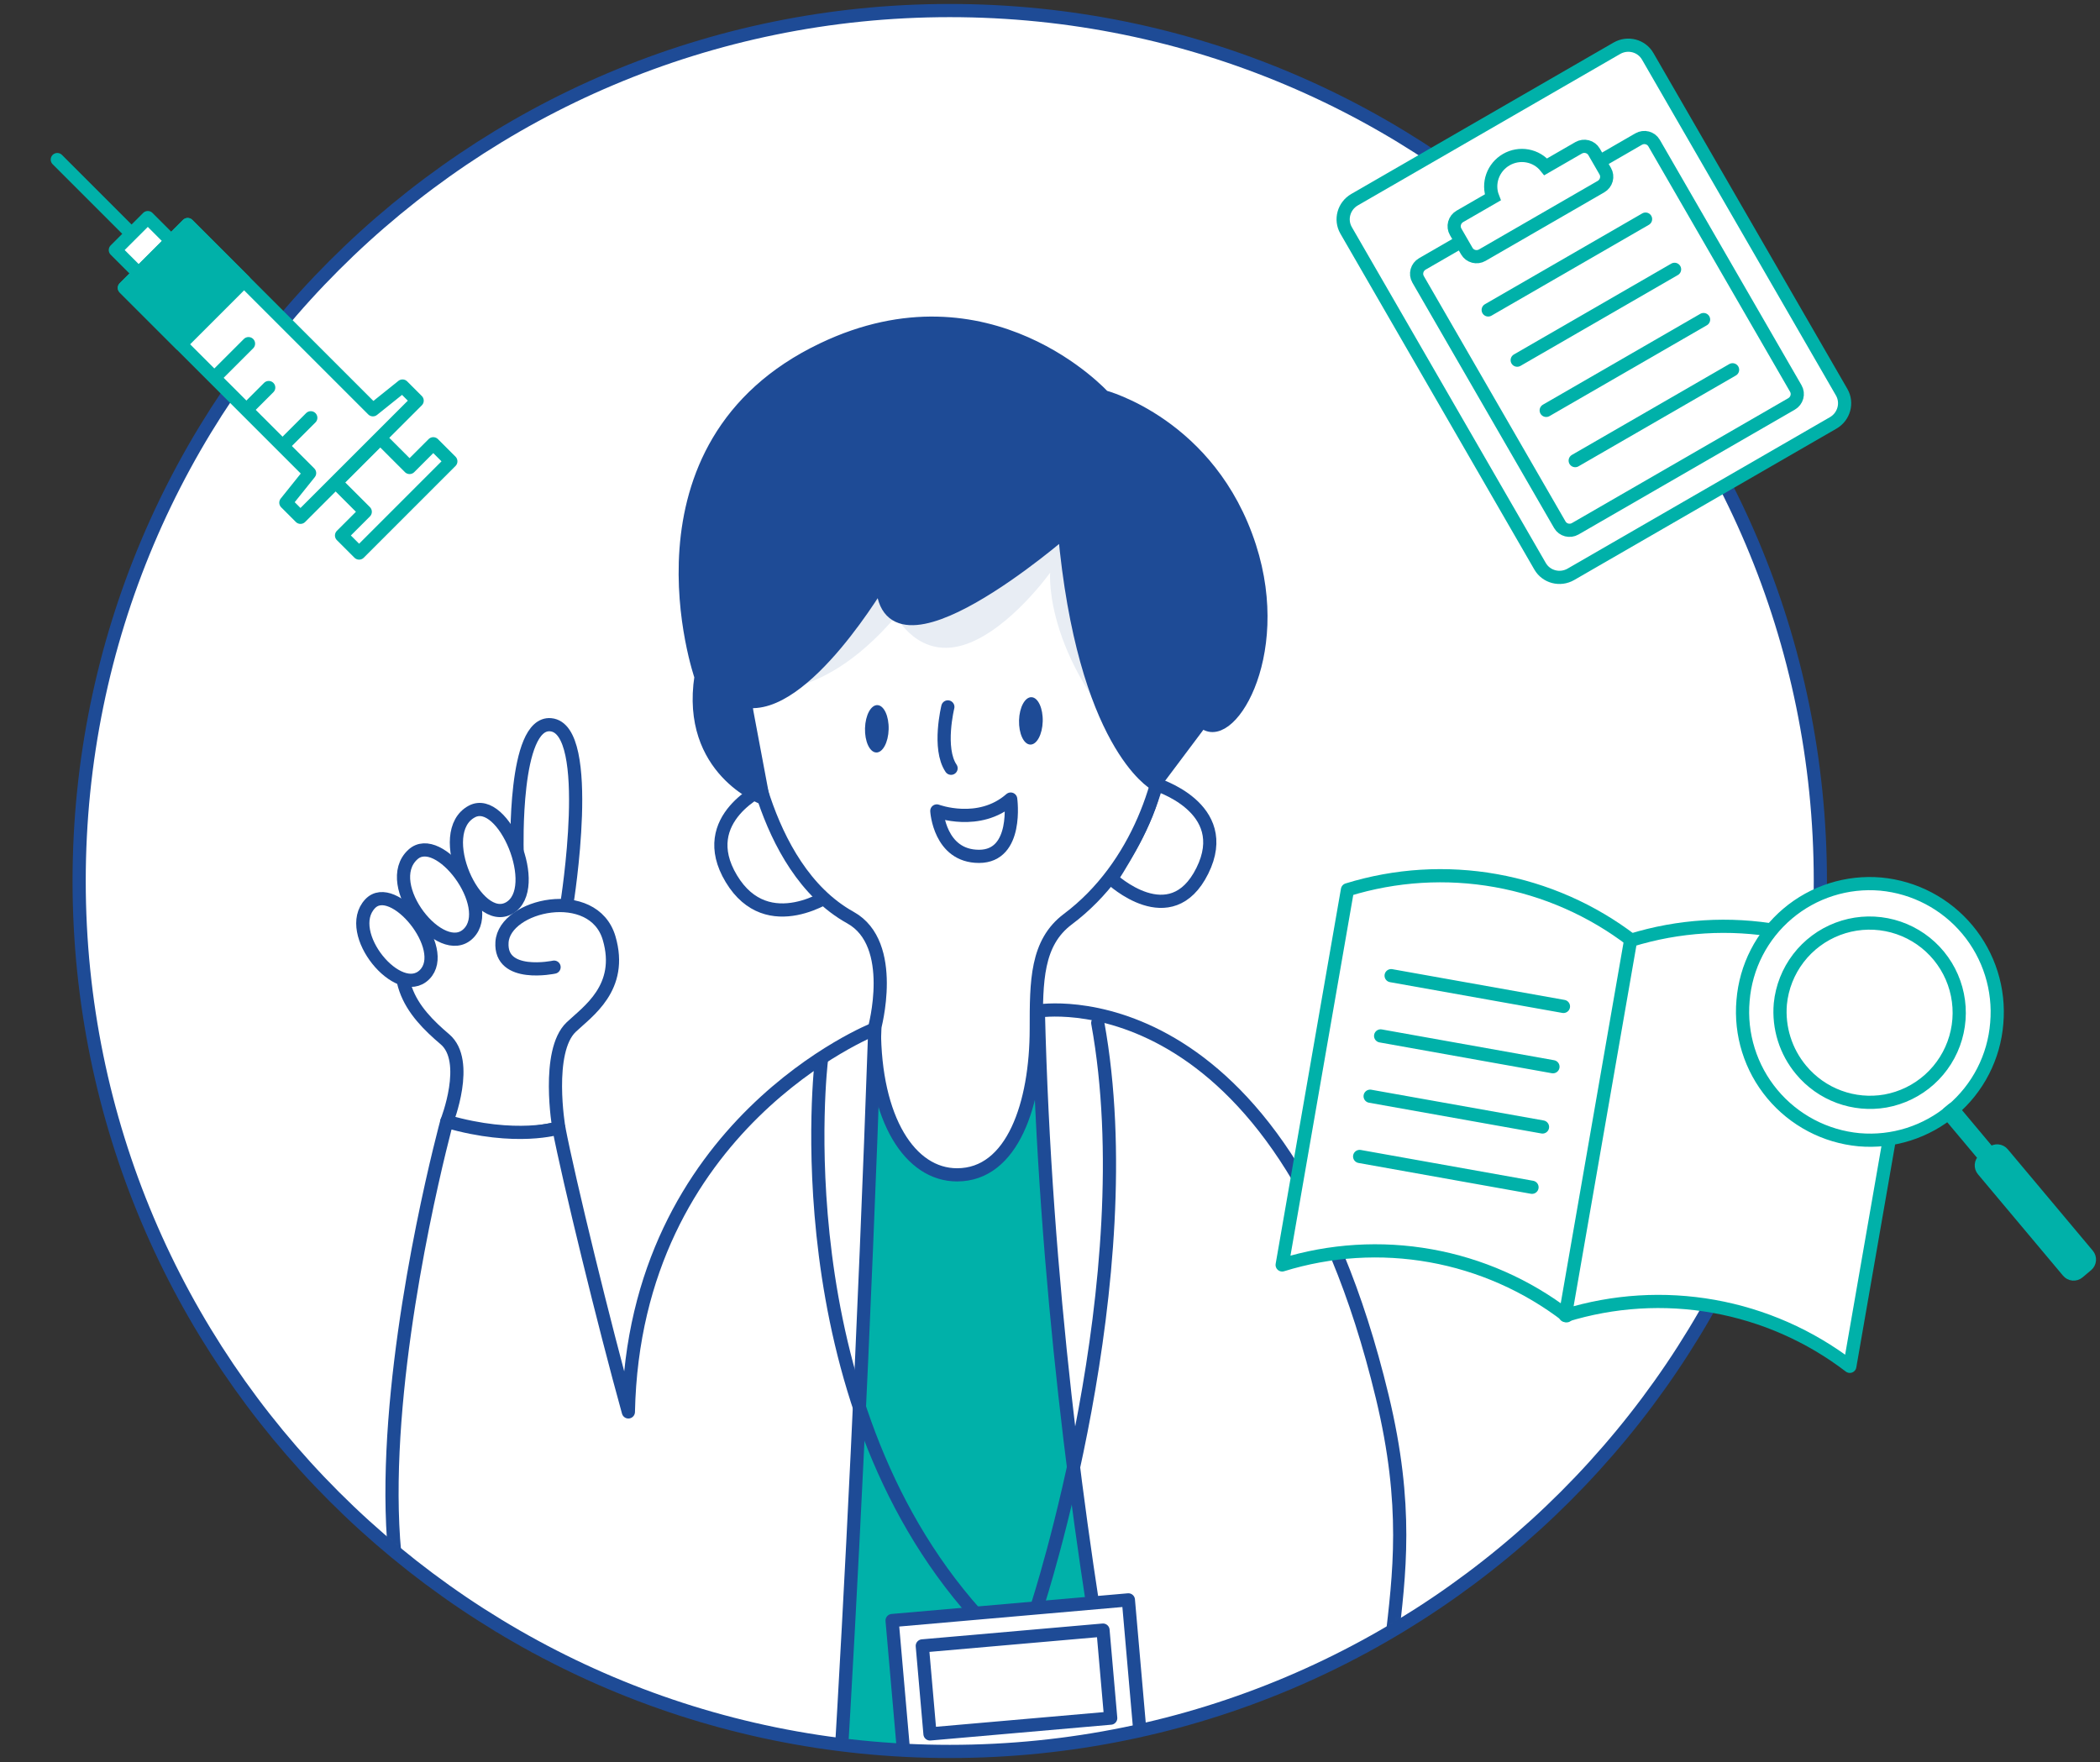
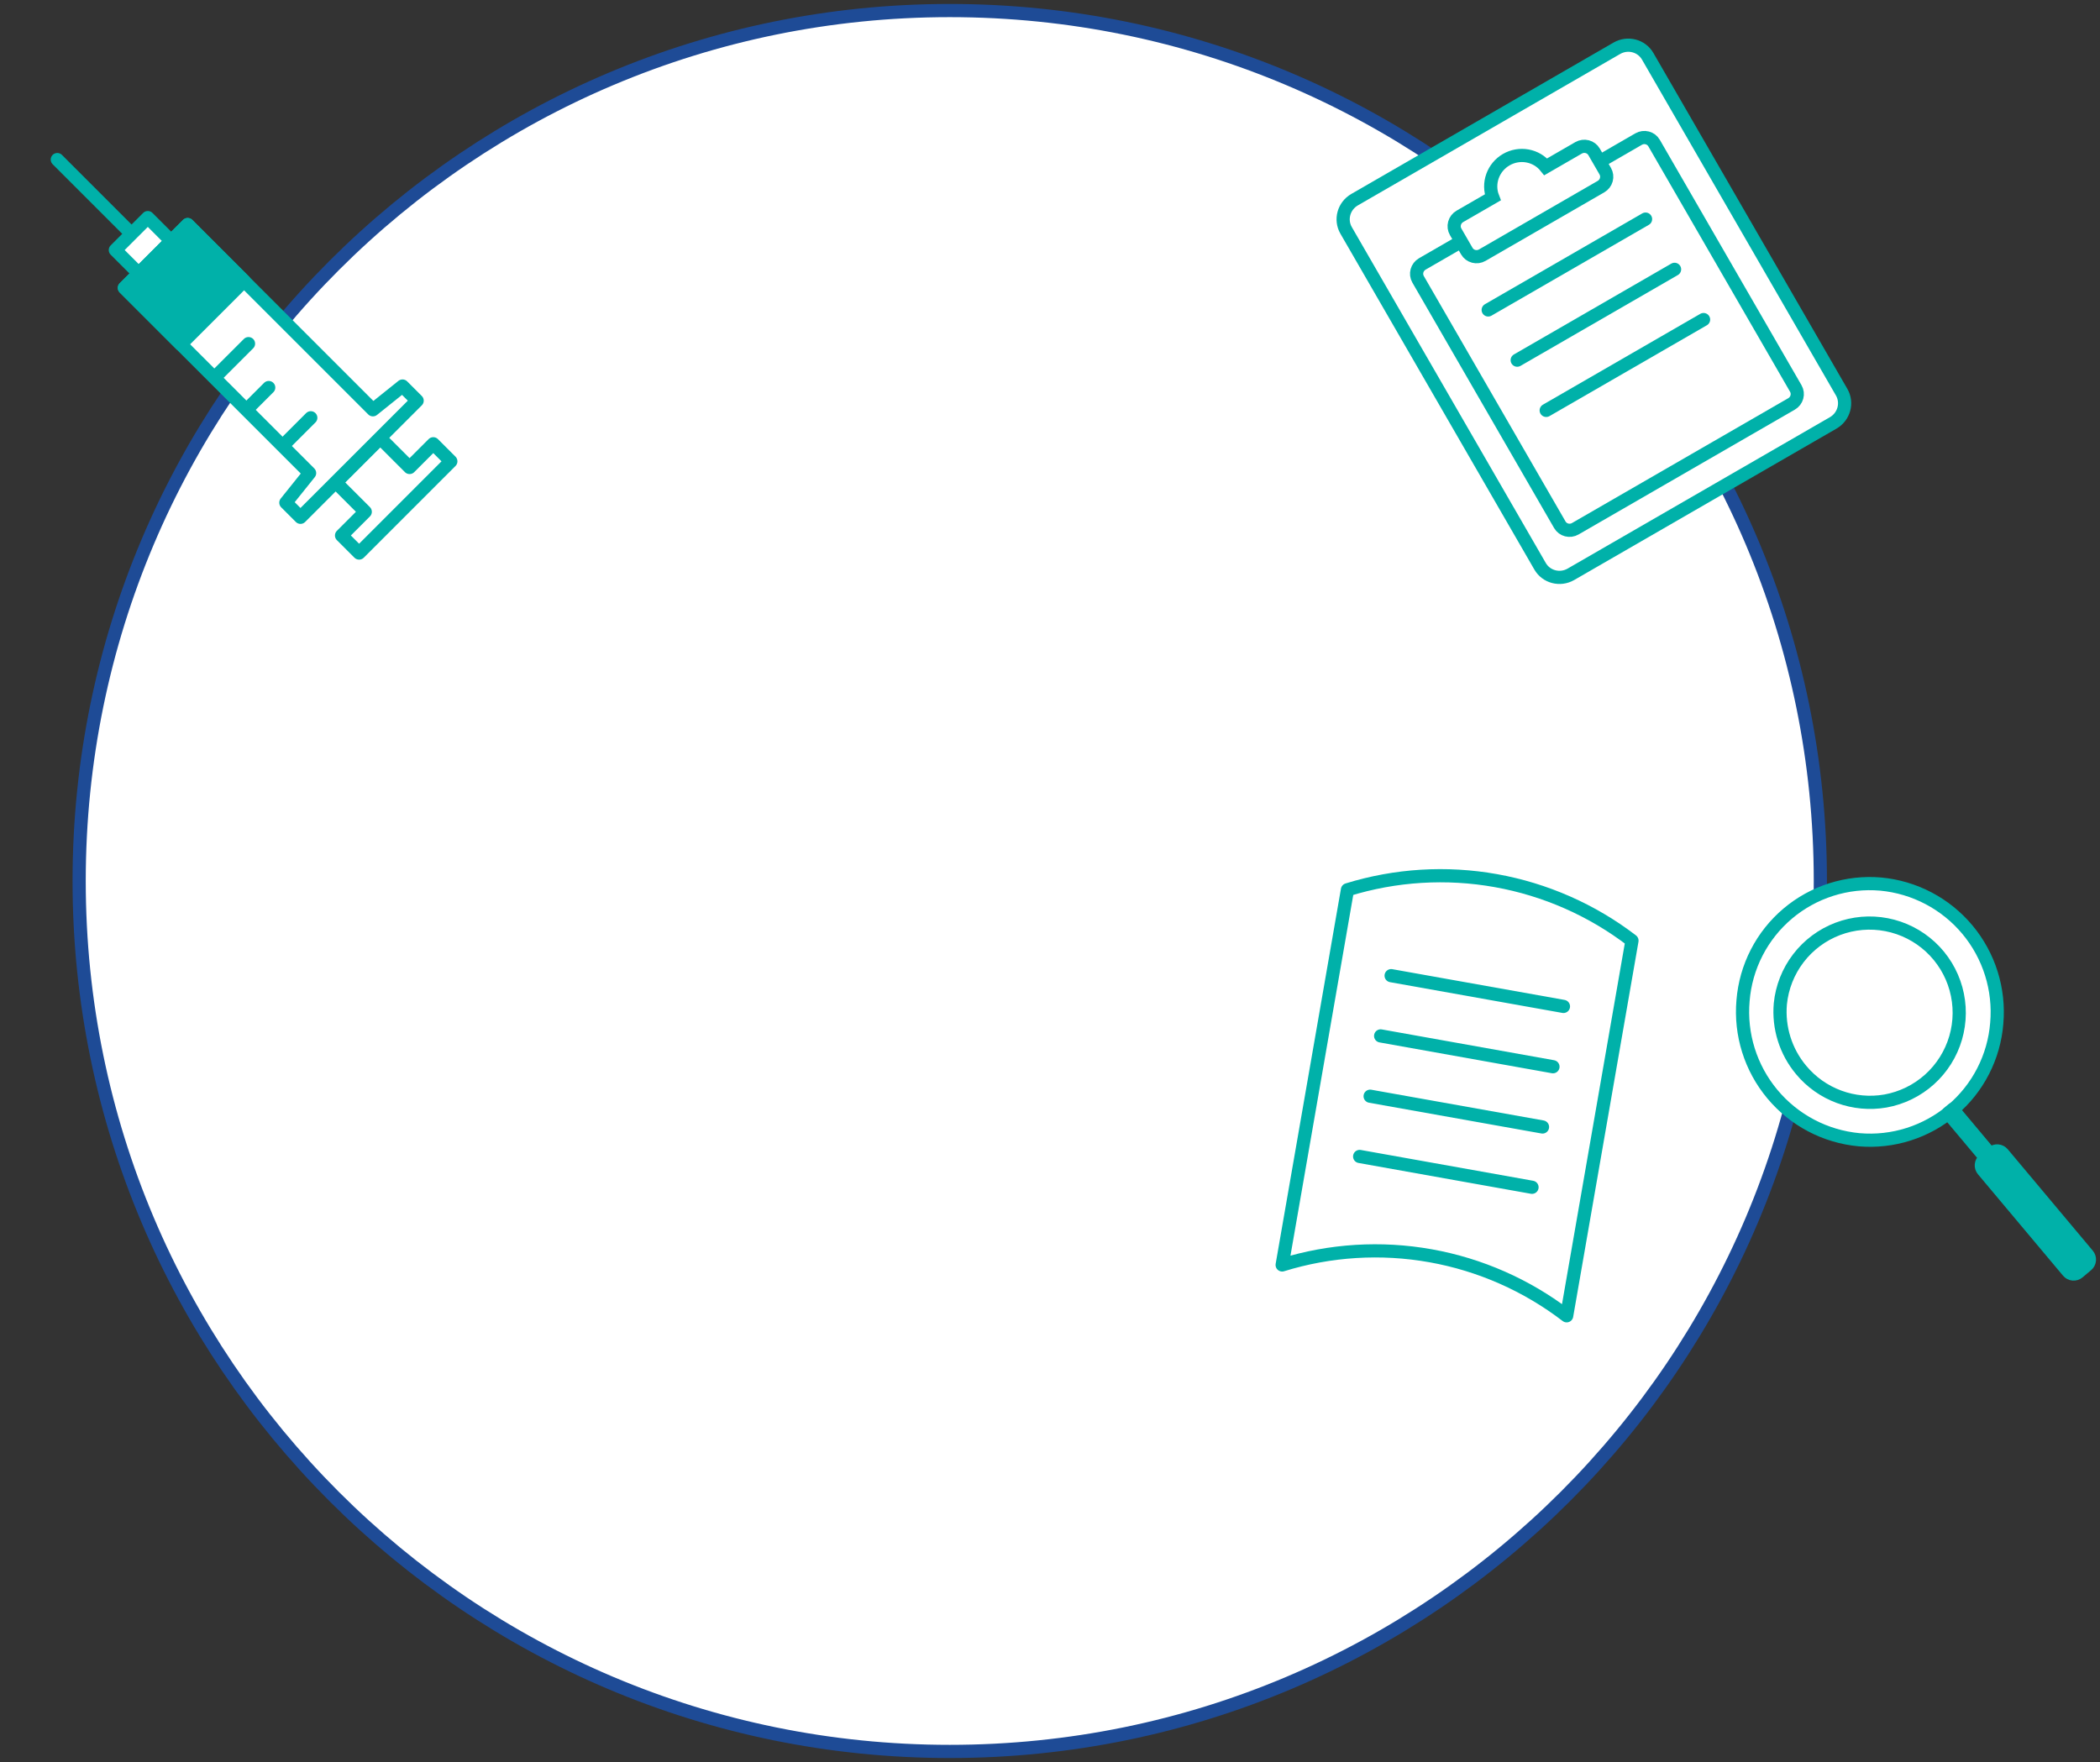
<svg xmlns="http://www.w3.org/2000/svg" width="398" height="334" viewBox="0 0 398 334" fill="none">
  <rect x="0" y="0" width="398" height="334" fill="#333333" stroke="none" />
  <path d="M180 332C271.127 332 345 258.127 345 167C345 75.873 271.127 2 180 2C88.873 2 15 75.873 15 167C15 258.127 88.873 332 180 332Z" fill="white" />
  <mask id="mask0_761_1307" style="mask-type:luminance" maskUnits="userSpaceOnUse" x="15" y="2" width="330" height="330">
-     <path d="M180 332C271.127 332 345 258.127 345 167C345 75.873 271.127 2 180 2C88.873 2 15 75.873 15 167C15 258.127 88.873 332 180 332Z" fill="white" />
-   </mask>
+     </mask>
  <g mask="url(#mask0_761_1307)">
    <path d="M181.26 202.13C150.38 205.13 135.26 217.58 126.48 286.13C118.8 345.97 131.3 366.86 129.86 362.71C129.86 362.71 193.05 377.31 242.45 349.61C245.11 323.979 245.11 298.141 242.45 272.51C238.23 234.44 222.44 198.13 181.26 202.13Z" fill="#00B1A9" stroke="#1E4B96" stroke-width="2.5" stroke-miterlimit="10" />
    <path d="M157.86 169.28C157.86 169.28 145.54 178.08 138.61 166.57C131.68 155.06 145.09 149.22 145.09 149.22C145.09 149.22 151.7 160.48 157.86 169.28Z" fill="white" stroke="#1E4B96" stroke-width="2.5" stroke-linecap="round" stroke-linejoin="round" />
    <path d="M218.87 148.6C218.87 148.6 233.87 153 227.87 165.07C221.87 177.14 210.65 166.57 210.65 166.57C210.65 166.57 218.12 155.34 218.87 148.6Z" fill="white" stroke="#1E4B96" stroke-width="2.5" stroke-linecap="round" stroke-linejoin="round" />
    <path d="M165.72 195C165.72 195 170.18 178.94 161.18 173.94C143.9 164.35 141.39 136.23 141.39 136.23C141.39 123.88 145.51 82.7 182.94 82.7C220.37 82.7 221.12 124.63 221.12 135.86C221.12 147.09 215.7 164.25 202.4 174.22C196.4 178.71 196.4 186.01 196.4 195C196.4 209.22 191.91 222.7 181.4 222.7C172.5 222.72 165.72 212.23 165.72 195Z" fill="white" stroke="#1E4B96" stroke-width="2.5" stroke-linecap="round" stroke-linejoin="round" />
    <path d="M142.28 130.48C142.28 130.48 154.77 134.48 169.84 116.79C169.84 116.79 174.14 125.36 183.31 122.03C191.55 119.03 199.03 108.55 199.03 108.55C199.03 108.55 197.54 125.77 218.13 145.23C218.13 145.23 224.95 89.11 184.29 89.11C143.63 89.11 142.28 130.48 142.28 130.48Z" fill="#E8EDF4" />
    <path d="M201.73 100.64C201.73 100.64 166.84 131.01 167.22 109.64C167.22 109.64 152.38 135.1 141.15 132.85L144.61 151.27C144.61 151.27 130.16 145.95 132.86 128.27C132.86 128.27 117.6 84.47 155.99 66.19C187.43 51.19 209.15 75.19 209.15 75.19C209.15 75.19 229.35 80.42 236.84 103.63C243.67 124.81 232.35 141.81 227.84 136.56L218.84 148.56C218.84 148.56 205.4 141.12 201.73 100.64Z" fill="#1E4B96" stroke="#1E4B96" stroke-width="2.5" stroke-linecap="round" stroke-linejoin="round" />
    <path d="M193.13 136.55C193.07 139.04 194.01 141.09 195.25 141.14C196.49 141.19 197.55 139.23 197.62 136.75C197.69 134.27 196.74 132.21 195.5 132.16C194.26 132.11 193.2 134.07 193.13 136.55Z" fill="#1E4B96" />
    <path d="M163.94 138.05C163.87 140.53 164.82 142.59 166.06 142.64C167.3 142.69 168.35 140.73 168.42 138.25C168.49 135.77 167.54 133.71 166.3 133.66C165.06 133.61 164.01 135.57 163.94 138.05Z" fill="#1E4B96" />
    <path d="M179.64 134C179.64 134 177.7 141.87 180.25 145.63" stroke="#1E4B96" stroke-width="2.5" stroke-linecap="round" stroke-linejoin="round" />
    <path d="M177.55 153.72C177.55 153.72 185.55 156.72 191.55 151.47C191.55 151.47 193.05 162.33 185.55 162.33C178.05 162.33 177.55 153.72 177.55 153.72Z" stroke="#1E4B96" stroke-width="2.5" stroke-linecap="round" stroke-linejoin="round" />
    <path d="M196.79 191.65C196.79 191.65 242.5 183.91 261.97 264.76C271.97 306.31 254.97 315.9 266.91 360.07C269.6 369.98 234.4 389.28 222.8 382.19C222.36 381.92 199.26 293.82 196.79 191.65Z" fill="white" stroke="#1E4B96" stroke-width="2.5" stroke-linecap="round" stroke-linejoin="round" />
    <path d="M105.01 183.33C105.01 183.33 94.7 185.52 95.14 178.61C95.59 171.45 112.47 167.75 115.44 177.82C118.21 187.25 111.33 191.76 108.25 194.7C103.43 199.3 105.91 213.81 105.91 213.81C105.91 213.81 92.64 217.26 84.69 212.57C84.69 212.57 89.21 201.14 84.32 197C78.23 191.82 72.26 185.09 79.32 172.67C86.85 159.39 98 161.17 98 161.17C98 161.17 97.28 136.74 104.37 137.38C112.75 138.13 107.44 171.29 107.44 171.29" fill="white" />
    <path d="M105.01 183.33C105.01 183.33 94.7 185.52 95.14 178.61C95.59 171.45 112.47 167.75 115.44 177.82C118.21 187.25 111.33 191.76 108.25 194.7C103.43 199.3 105.91 213.81 105.91 213.81C105.91 213.81 92.64 217.26 84.69 212.57C84.69 212.57 89.21 201.14 84.32 197C78.23 191.82 72.26 185.09 79.32 172.67C86.85 159.39 98 161.17 98 161.17C98 161.17 97.28 136.74 104.37 137.38C112.75 138.13 107.44 171.29 107.44 171.29" stroke="#1E4B96" stroke-width="2.5" stroke-linecap="round" stroke-linejoin="round" />
    <path d="M78.23 162C83.17 157.41 93.94 171.77 88.79 176.94C83.64 182.11 72.09 167.65 78.23 162Z" fill="white" stroke="#1E4B96" stroke-width="2.5" stroke-linecap="round" stroke-linejoin="round" />
    <path d="M89.44 153.82C95.44 150.66 102.87 168.44 96.54 172.11C90.21 175.78 82.03 157.75 89.44 153.82Z" fill="white" stroke="#1E4B96" stroke-width="2.5" stroke-linecap="round" stroke-linejoin="round" />
    <path d="M70.14 171.32C74.5 166.68 85.33 179.86 80.47 184.74C75.61 189.62 64.97 176.83 70.14 171.32Z" fill="white" stroke="#1E4B96" stroke-width="2.5" stroke-linecap="round" stroke-linejoin="round" />
    <path d="M119.09 267.64C114.52 251.19 107.75 223.45 105.91 213.81C105.91 213.81 97.85 216.37 84.69 212.57C84.69 212.57 49.47 341.57 108.69 325.99C112.43 324.99 113.47 323.64 115.86 321.7C113.86 347.86 111.3 356.7 107.56 382.41C106.08 392.57 143.68 398.27 155.28 391.18C155.72 390.91 161.71 312.18 165.8 195.03C165.76 195 120.24 213.06 119.09 267.64Z" fill="white" stroke="#1E4B96" stroke-width="2.5" stroke-linecap="round" stroke-linejoin="round" />
-     <path d="M155.67 201C155.67 201 147.937 264.54 185 306" stroke="#1E4B96" stroke-width="2.5" stroke-linecap="round" stroke-linejoin="round" />
    <path d="M213.854 303.269L169.075 307.187L171.456 334.403L216.235 330.485L213.854 303.269Z" fill="white" stroke="#1E4B96" stroke-width="2.5" stroke-linecap="round" stroke-linejoin="round" />
    <path d="M176.255 328.681L210.505 325.685L209.045 308.998L174.796 311.995L176.255 328.681Z" fill="white" stroke="#1E4B96" stroke-width="2.5" stroke-linecap="round" stroke-linejoin="round" />
    <path d="M196.62 304.3C196.62 304.3 216.86 242.38 208.05 193.9" stroke="#1E4B96" stroke-width="2.5" stroke-linecap="round" stroke-linejoin="round" />
  </g>
  <path d="M180 332C271.127 332 345 258.127 345 167C345 75.873 271.127 2 180 2C88.873 2 15 75.873 15 167C15 258.127 88.873 332 180 332Z" stroke="#1E4B96" stroke-width="2.5" stroke-miterlimit="10" />
  <path d="M296.921 249.419C289.357 243.62 280.513 239.718 271.132 238.041C261.751 236.364 252.104 236.959 243 239.779L255.376 168.664C264.48 165.848 274.126 165.254 283.507 166.931C292.888 168.609 301.731 172.508 309.297 178.305C304.758 204.366 301.459 223.348 296.921 249.419Z" fill="white" stroke="#00B1A9" stroke-width="2.5" stroke-linecap="round" stroke-linejoin="round" />
  <path d="M263.653 184.945L296.311 190.775" stroke="#00B1A9" stroke-width="2.5" stroke-linecap="round" stroke-linejoin="round" />
  <path d="M261.663 196.366L294.322 202.206" stroke="#00B1A9" stroke-width="2.5" stroke-linecap="round" stroke-linejoin="round" />
  <path d="M259.674 207.797L292.343 213.627" stroke="#00B1A9" stroke-width="2.5" stroke-linecap="round" stroke-linejoin="round" />
  <path d="M257.685 219.217L290.353 225.057" stroke="#00B1A9" stroke-width="2.5" stroke-linecap="round" stroke-linejoin="round" />
-   <path d="M296.661 249.369C305.764 246.551 315.41 245.955 324.791 247.63C334.172 249.306 343.016 253.204 350.582 259C355.12 232.938 358.419 213.997 362.958 187.895C355.393 182.097 346.55 178.196 337.168 176.518C327.787 174.841 318.141 175.436 309.037 178.255L296.661 249.369Z" fill="white" stroke="#00B1A9" stroke-width="2.5" stroke-linecap="round" stroke-linejoin="round" />
  <path d="M330.349 189.655C329.782 196.07 331.778 202.447 335.899 207.393C340.021 212.339 345.932 215.451 352.341 216.047C355.506 216.322 358.694 215.969 361.721 215.006C364.748 214.044 367.555 212.491 369.98 210.439C372.406 208.386 374.401 205.874 375.851 203.047C377.302 200.22 378.179 197.133 378.432 193.966C378.996 187.553 376.999 181.178 372.878 176.234C368.757 171.291 362.847 168.18 356.44 167.584C353.276 167.309 350.089 167.662 347.062 168.624C344.036 169.586 341.229 171.137 338.804 173.189C336.379 175.24 334.383 177.751 332.932 180.577C331.481 183.403 330.603 186.489 330.349 189.655Z" fill="white" stroke="#00B1A9" stroke-width="2.5" stroke-linecap="round" stroke-linejoin="round" />
  <path d="M357.339 208.706C354.39 209.219 351.358 208.944 348.549 207.908C345.741 206.872 343.255 205.112 341.345 202.806C338.432 199.316 337.02 194.814 337.417 190.285C337.731 187.139 338.915 184.143 340.838 181.634C342.76 179.124 345.344 177.201 348.298 176.079C351.253 174.958 354.462 174.683 357.565 175.285C360.667 175.888 363.54 177.344 365.861 179.489C368.182 181.635 369.859 184.386 370.703 187.433C371.547 190.48 371.525 193.702 370.64 196.737C369.755 199.772 368.041 202.5 365.692 204.614C363.342 206.729 360.45 208.146 357.339 208.706Z" fill="white" stroke="#00B1A9" stroke-width="2.5" stroke-linecap="round" stroke-linejoin="round" />
  <path d="M370.085 210.277L377.233 218.817L377.622 218.487C377.902 218.253 378.264 218.14 378.627 218.172C378.991 218.203 379.327 218.378 379.562 218.657L395.676 237.878C395.91 238.156 396.025 238.515 395.995 238.876C395.965 239.238 395.793 239.574 395.516 239.808L393.877 241.188C393.738 241.303 393.578 241.39 393.406 241.443C393.235 241.496 393.054 241.515 392.875 241.499C392.695 241.482 392.521 241.43 392.362 241.346C392.203 241.262 392.062 241.147 391.947 241.009L375.833 221.797C375.715 221.66 375.626 221.5 375.57 221.328C375.515 221.156 375.494 220.974 375.509 220.794C375.524 220.613 375.574 220.438 375.657 220.277C375.74 220.116 375.854 219.974 375.993 219.857L376.383 219.527L369.225 210.997L370.085 210.277Z" stroke="#00B1A9" stroke-width="2.5" stroke-linecap="round" stroke-linejoin="round" />
  <path d="M370.085 210.277L377.233 218.817L377.622 218.487C377.902 218.253 378.264 218.14 378.627 218.172C378.991 218.203 379.327 218.378 379.562 218.657L395.676 237.878C395.91 238.156 396.025 238.515 395.995 238.876C395.965 239.238 395.793 239.574 395.516 239.808L393.877 241.188C393.738 241.303 393.578 241.39 393.406 241.443C393.235 241.496 393.054 241.515 392.875 241.499C392.695 241.482 392.521 241.43 392.362 241.346C392.203 241.262 392.062 241.147 391.947 241.009L375.833 221.797C375.715 221.66 375.626 221.5 375.57 221.328C375.515 221.156 375.494 220.974 375.509 220.794C375.524 220.613 375.574 220.438 375.657 220.277C375.74 220.116 375.854 219.974 375.993 219.857L376.383 219.527L369.225 210.997L370.085 210.277Z" fill="#00B1A9" />
  <path d="M10.86 30.248L24.966 44.355" stroke="#00B1A9" stroke-width="2.5" stroke-linecap="round" stroke-linejoin="round" />
  <path d="M21.86 47.398L26.3 51.837L32.453 45.684L28.013 41.245L21.86 47.398Z" fill="white" stroke="#00B1A9" stroke-width="2.5" stroke-linecap="round" stroke-linejoin="round" />
  <path d="M63.672 91.46L69.224 97.012L64.731 101.505L68.059 104.833L72.552 100.34L80.951 91.94L85.444 87.447L82.117 84.12L77.624 88.612L72.072 83.061L63.672 91.46Z" fill="white" stroke="#00B1A9" stroke-width="2.5" stroke-linecap="round" stroke-linejoin="round" />
  <path d="M58.677 89.674L54.178 95.286L56.95 98.058L79.058 75.95L76.286 73.178L70.674 77.677L35.567 42.57L23.57 54.567L58.677 89.674Z" fill="white" stroke="#00B1A9" stroke-width="2.5" stroke-linecap="round" stroke-linejoin="round" />
  <path d="M53.683 84.411L58.901 79.193" stroke="#00B1A9" stroke-width="2.5" stroke-linecap="round" stroke-linejoin="round" />
  <path d="M46.832 77.559L50.928 73.463" stroke="#00B1A9" stroke-width="2.5" stroke-linecap="round" stroke-linejoin="round" />
  <path d="M40.755 71.483L47.099 65.14" stroke="#00B1A9" stroke-width="2.5" stroke-linecap="round" stroke-linejoin="round" />
  <path d="M23.57 54.567L34.266 65.263L46.267 53.262L35.571 42.566L23.57 54.567Z" fill="#00B1A9" stroke="#00B1A9" stroke-width="2.5" stroke-linecap="round" stroke-linejoin="round" />
  <path d="M306.432 9.151L256.726 37.849C254.668 39.037 253.949 41.644 255.12 43.672L291.88 107.342C293.051 109.37 295.668 110.051 297.726 108.863L347.432 80.165C349.49 78.977 350.209 76.37 349.038 74.342L312.278 10.672C311.107 8.644 308.49 7.963 306.432 9.151Z" fill="white" />
  <path d="M306.432 9.151L256.726 37.849C254.668 39.037 253.949 41.644 255.12 43.672L291.88 107.342C293.051 109.37 295.668 110.051 297.726 108.863L347.432 80.165C349.49 78.977 350.209 76.37 349.038 74.342L312.278 10.672C311.107 8.644 308.49 7.963 306.432 9.151Z" stroke="#00B1A9" stroke-width="2.5" stroke-miterlimit="10" />
  <path d="M310.559 26.362L269.567 50.028C268.536 50.624 268.175 51.93 268.762 52.947L295.621 99.469C296.208 100.485 297.52 100.826 298.551 100.231L339.543 76.564C340.575 75.969 340.935 74.662 340.348 73.646L313.489 27.124C312.902 26.107 311.59 25.766 310.559 26.362Z" stroke="#00B1A9" stroke-width="2.5" stroke-miterlimit="10" />
  <path d="M299.186 28.021L292.953 31.62C292.088 30.541 290.858 29.811 289.486 29.562C288.115 29.313 286.692 29.561 285.477 30.263C284.263 30.964 283.336 32.072 282.866 33.384C282.396 34.696 282.413 36.127 282.915 37.415L276.673 41.019C276.181 41.306 275.821 41.774 275.672 42.32C275.522 42.866 275.596 43.445 275.877 43.932L277.997 47.604C278.278 48.09 278.743 48.444 279.29 48.588C279.838 48.732 280.423 48.654 280.918 48.371L303.43 35.373C303.924 35.086 304.285 34.617 304.436 34.071C304.586 33.524 304.514 32.944 304.235 32.455L302.115 28.783C301.832 28.297 301.365 27.945 300.816 27.802C300.268 27.659 299.682 27.738 299.186 28.021Z" fill="white" stroke="#00B1A9" stroke-width="2.5" stroke-miterlimit="10" />
  <path d="M282.049 58.752L311.873 41.534" stroke="#00B1A9" stroke-width="2.5" stroke-miterlimit="10" stroke-linecap="round" />
  <path d="M287.546 68.273L317.37 51.054" stroke="#00B1A9" stroke-width="2.5" stroke-miterlimit="10" stroke-linecap="round" />
  <path d="M293.043 77.793L322.866 60.575" stroke="#00B1A9" stroke-width="2.5" stroke-miterlimit="10" stroke-linecap="round" />
-   <path d="M298.539 87.314L328.363 70.095" stroke="#00B1A9" stroke-width="2.5" stroke-miterlimit="10" stroke-linecap="round" />
</svg>